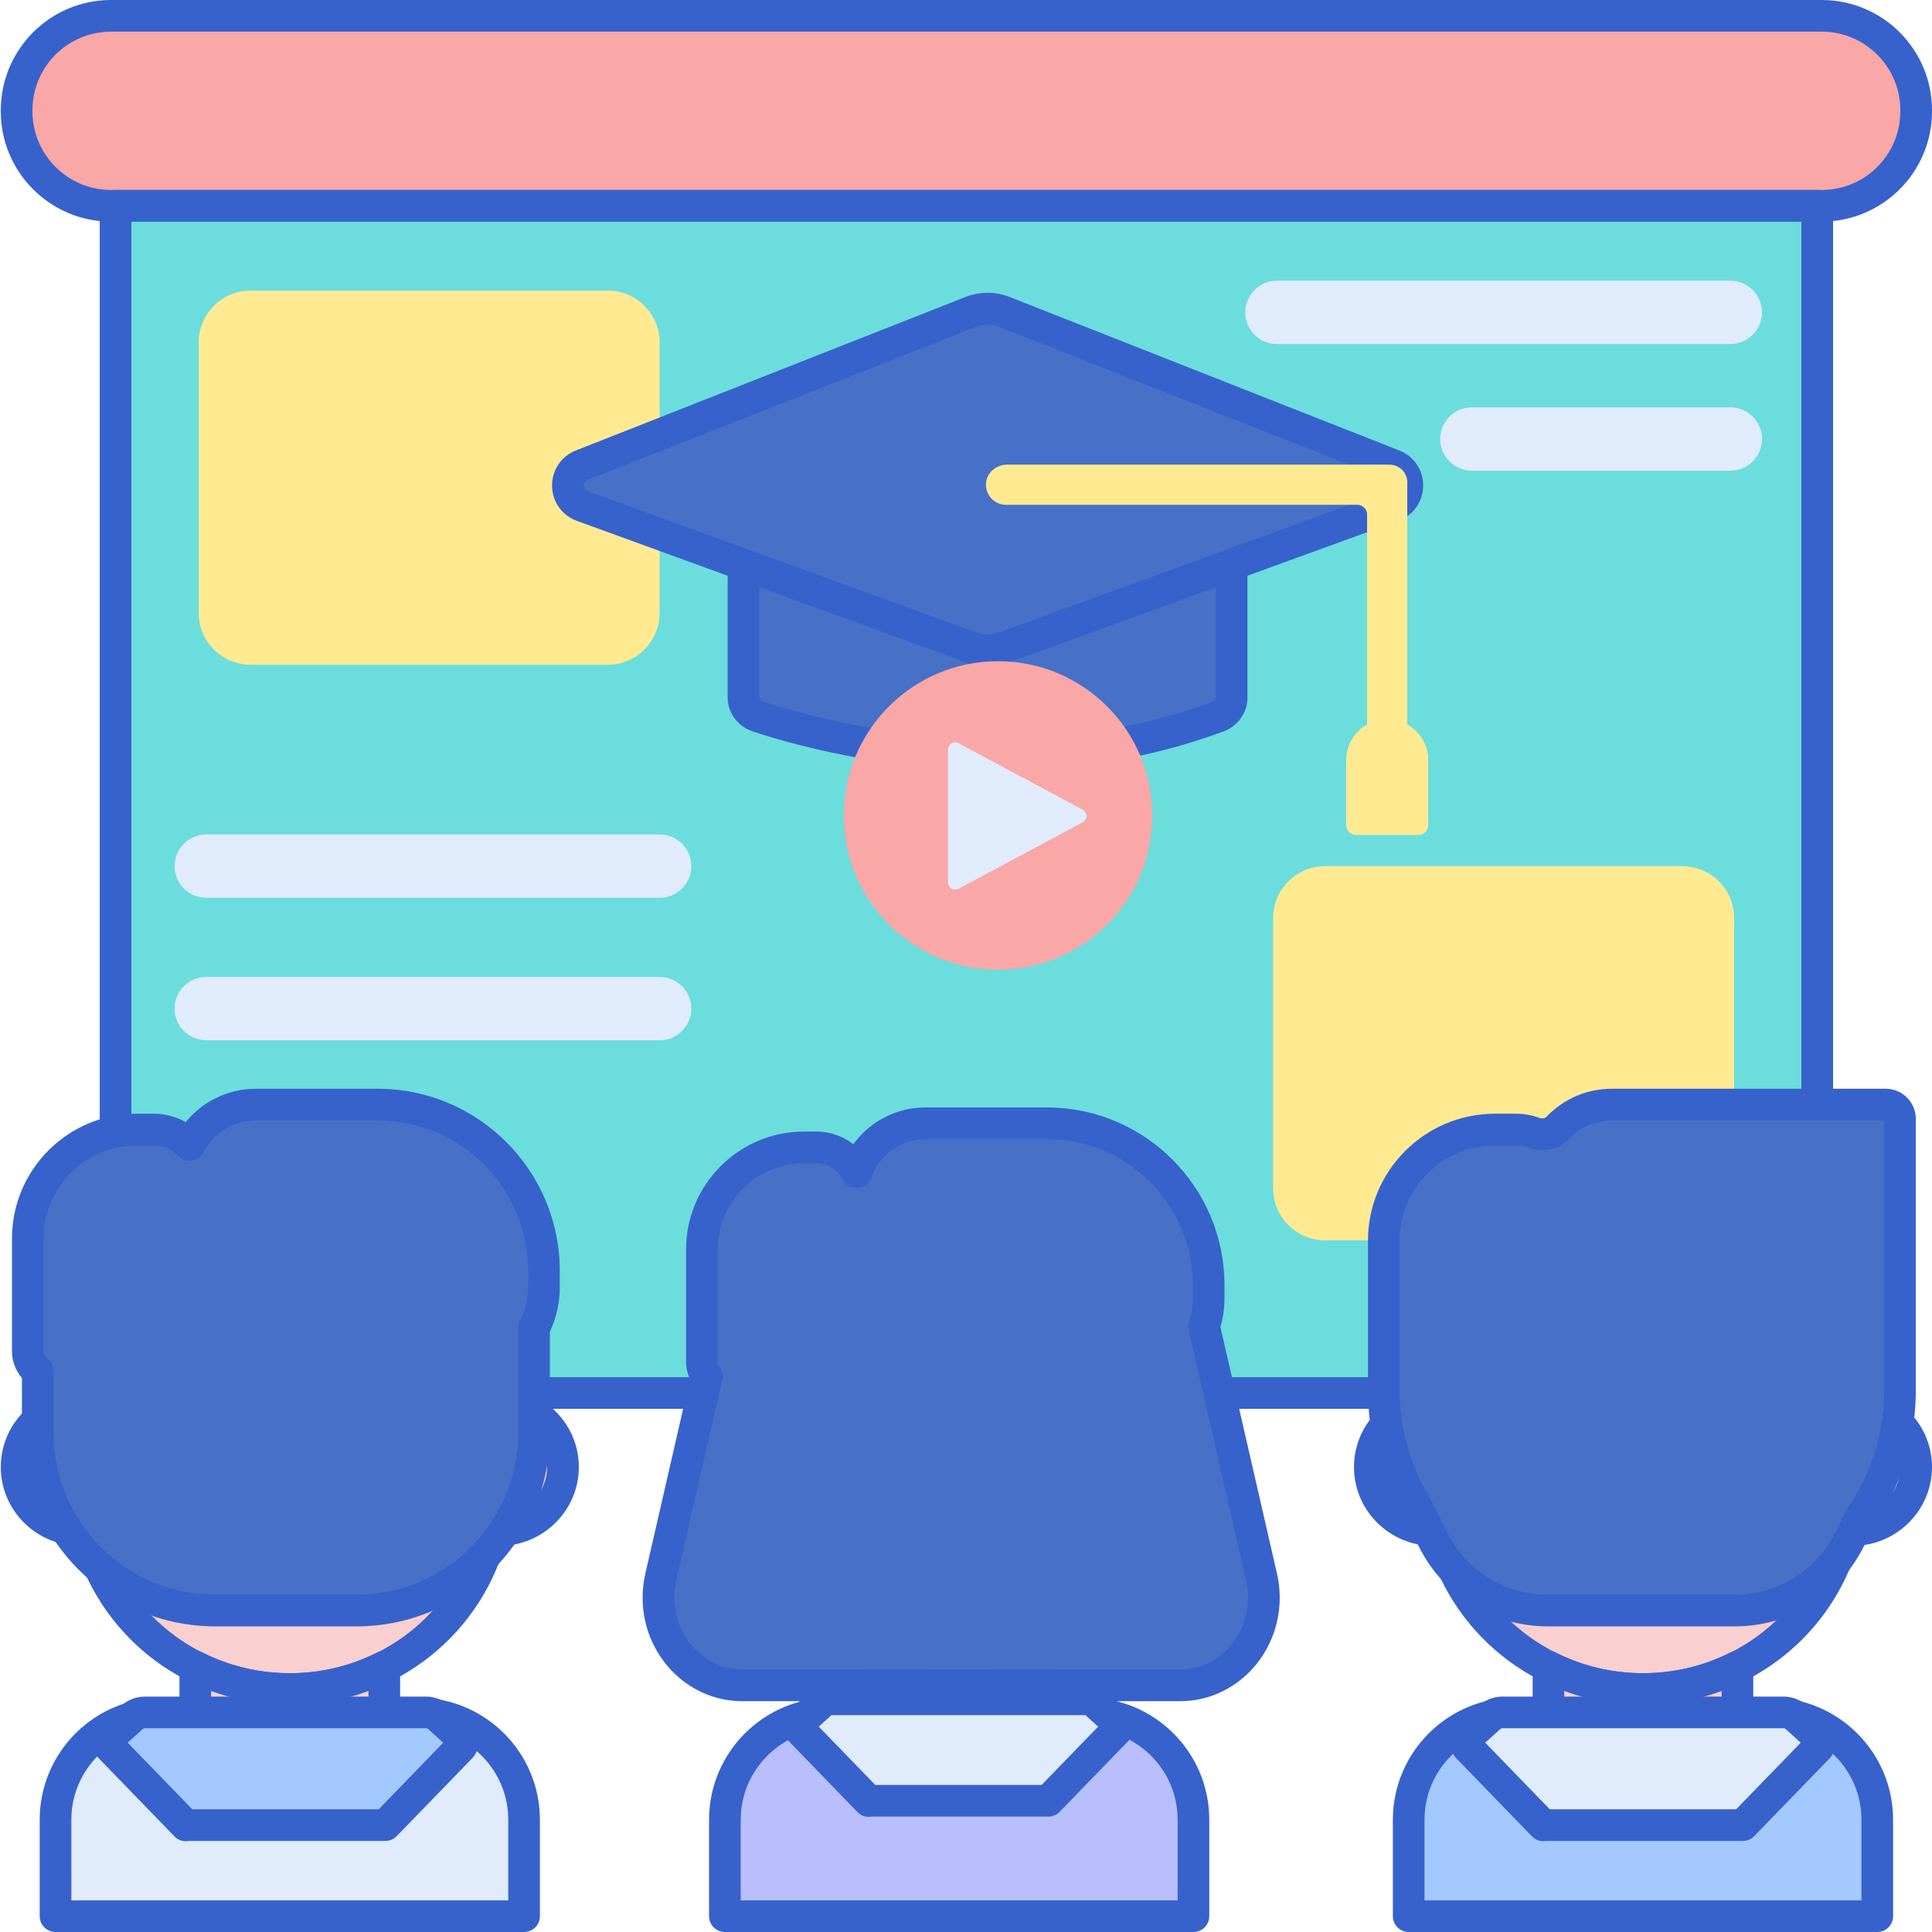
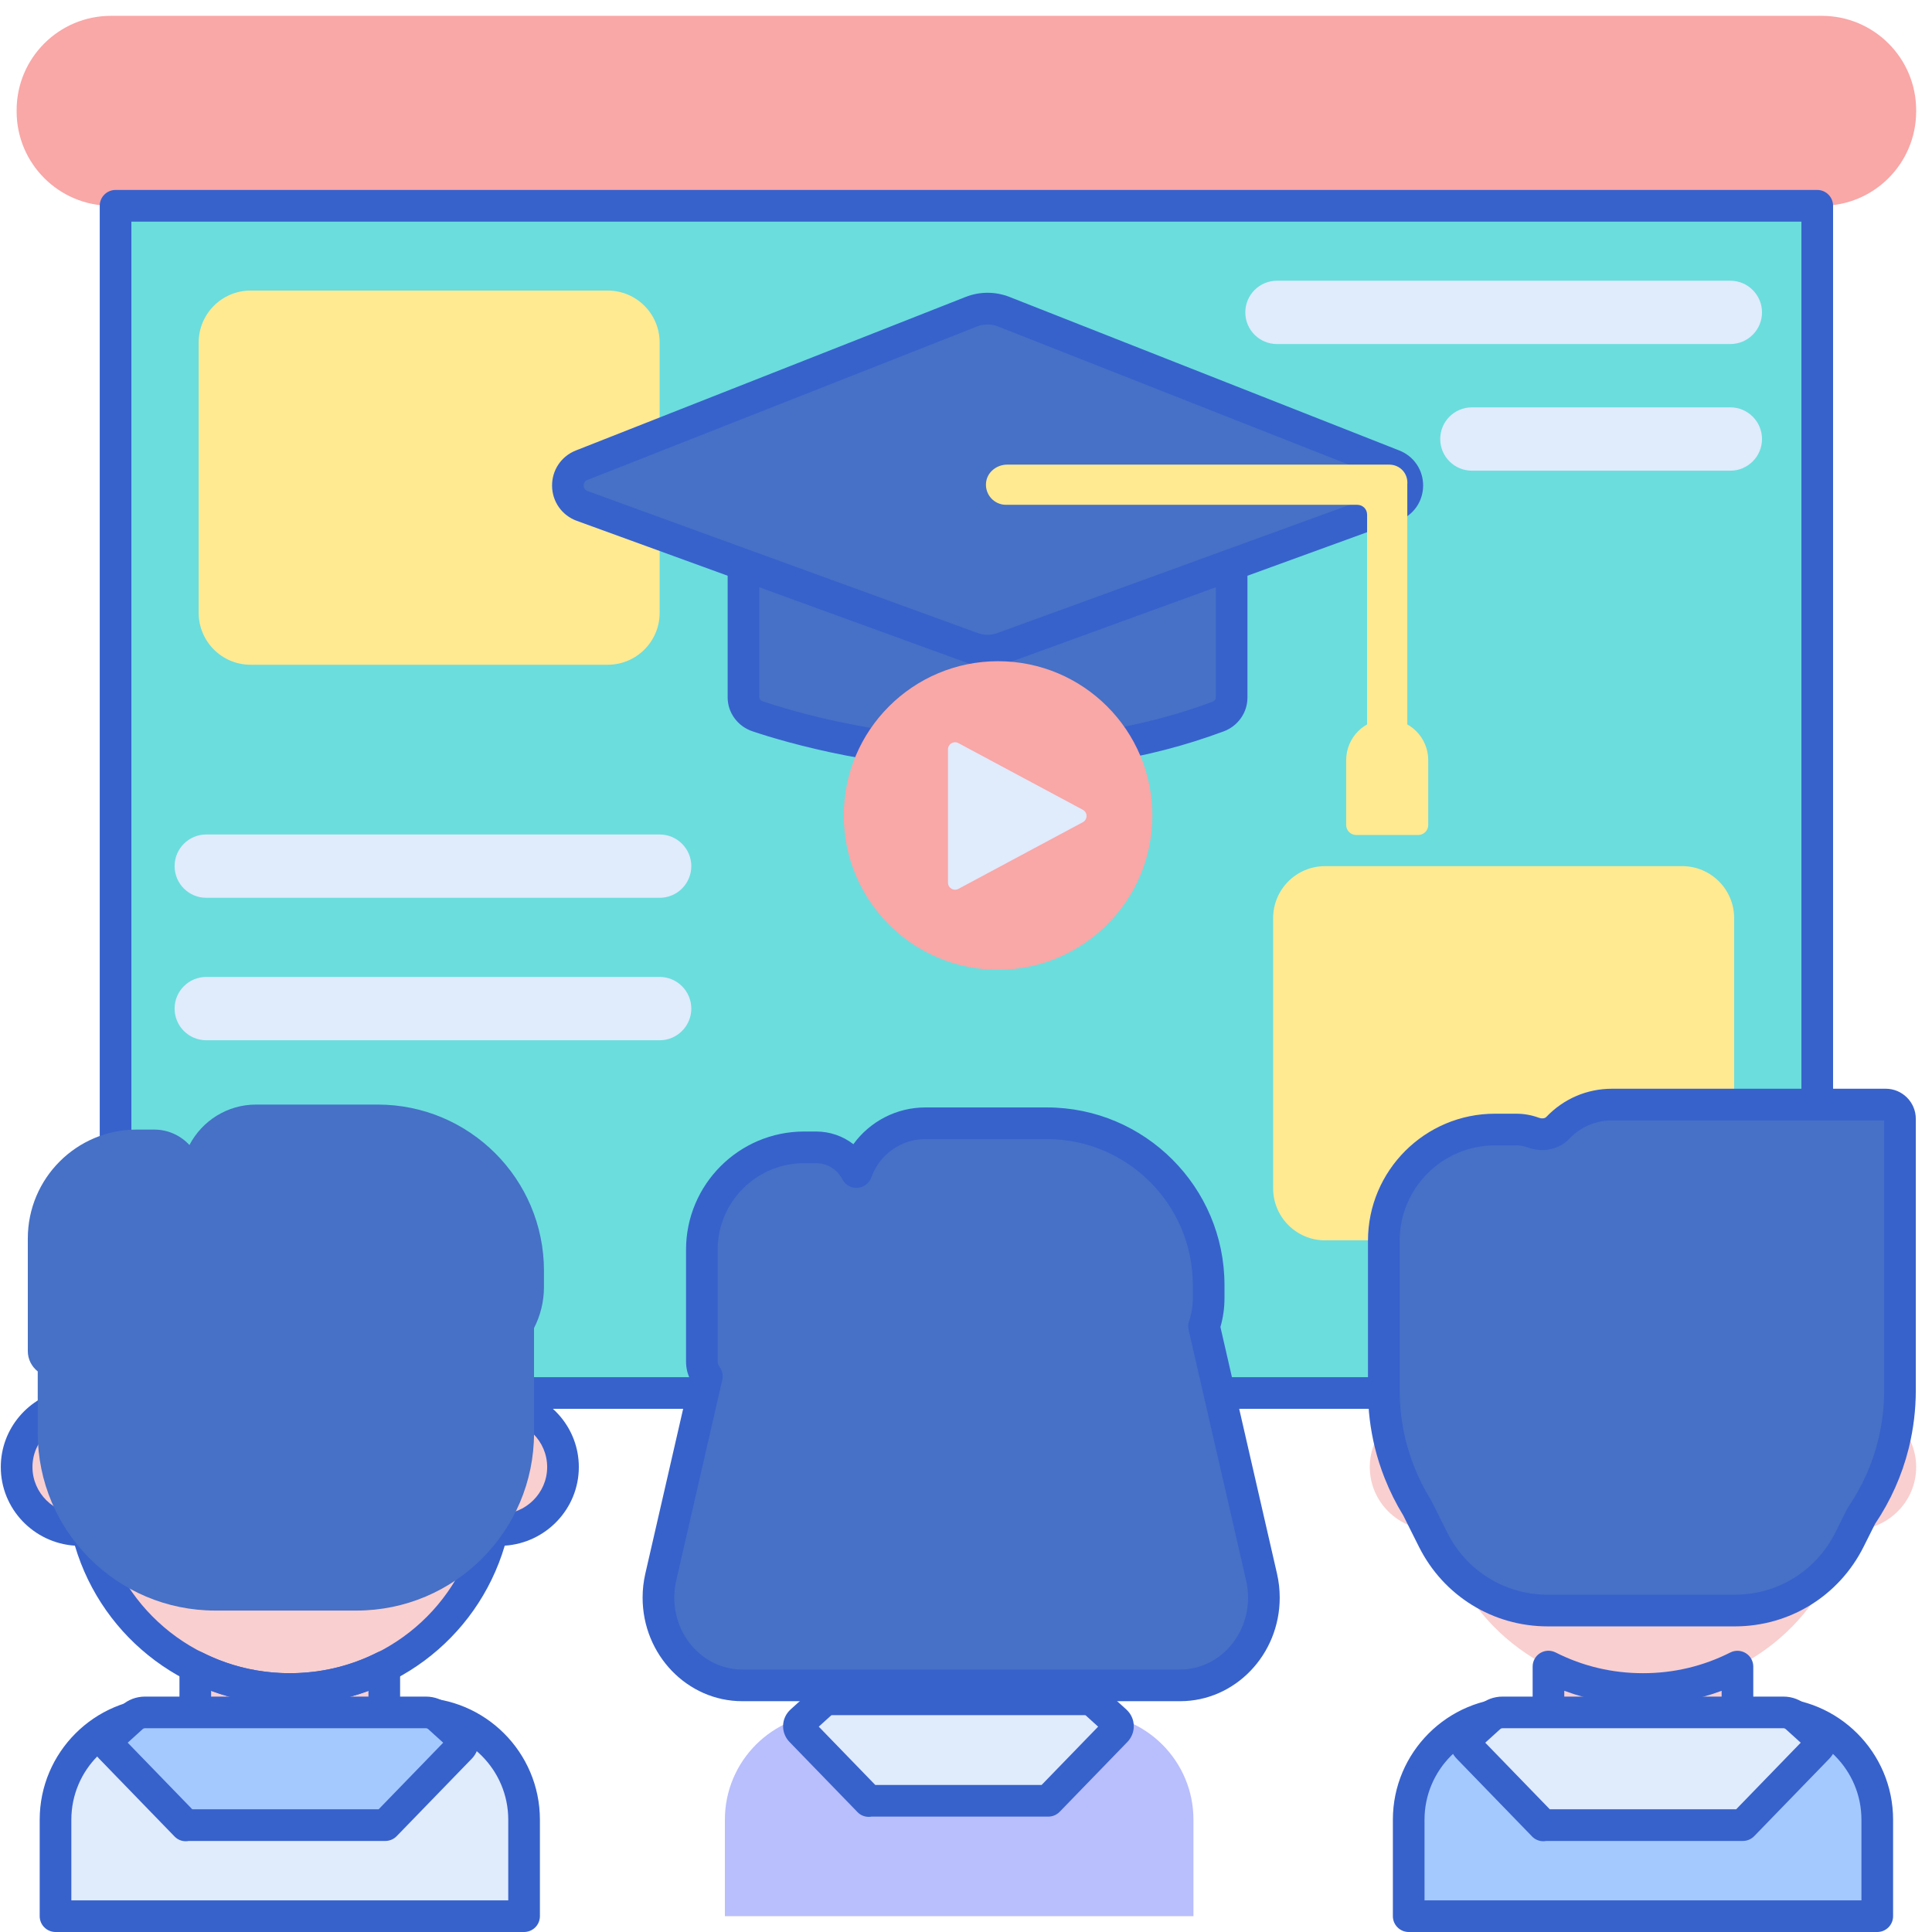
<svg xmlns="http://www.w3.org/2000/svg" height="488pt" viewBox="0 0 488 488.202" width="488pt">
  <path d="m29.102 52h430v300h-430zm0 0" fill="#6bdddd" />
  <path d="m460.254 52h-432.305c-13.172 0-23.848-10.68-23.848-23.852v-.301c0-13.172 10.676-23.848 23.848-23.848h432.301c13.172 0 23.848 10.68 23.848 23.848v.301c.004 13.172-10.676 23.852-23.844 23.852zm0 0" fill="#f9a7a7" />
  <path d="m459.102 356h-430c-2.207 0-4-1.793-4-4v-300c0-2.207 1.793-4 4-4h430c2.207 0 4 1.793 4 4v300c0 2.207-1.793 4-4 4zm-426-8h422v-292h-422zm0 0" fill="#3762cc" />
-   <path d="m460.25 56h-432.301c-15.355 0-27.848-12.492-27.848-27.852v-.301c0-15.355 12.492-27.848 27.848-27.848h432.301c15.355 0 27.852 12.492 27.852 27.848v.301c0 15.359-12.496 27.852-27.852 27.852zm-432.301-48c-10.945 0-19.848 8.902-19.848 19.848v.301c0 10.949 8.902 19.852 19.848 19.852h432.301c10.945 0 19.852-8.902 19.852-19.852v-.301c0-10.945-8.906-19.848-19.852-19.848zm0 0" fill="#3762cc" />
  <path d="m424.973 313.426h-90.23c-7.25 0-13.129-5.879-13.129-13.129v-68.305c0-7.25 5.879-13.125 13.129-13.125h90.23c7.25 0 13.129 5.879 13.129 13.125v68.305c0 7.25-5.879 13.129-13.129 13.129zm0 0" fill="#ffea92" />
  <path d="m153.461 167.977h-90.234c-7.25 0-13.125-5.875-13.125-13.125v-68.301c0-7.25 5.879-13.125 13.125-13.125h90.234c7.25 0 13.125 5.875 13.125 13.125v68.301c0 7.25-5.875 13.125-13.125 13.125zm0 0" fill="#ffea92" />
  <path d="m105.488 432.984h-8.531c-.02 0-.035-.004-.055-.004l-.004.004h-56.121c-14.828 0-26.848 12.02-26.848 26.844v24.375h118.402v-24.375c0-14.824-12.016-26.844-26.844-26.844zm0 0" fill="#e0ebfc" />
  <path d="m73.133 426.805c-8.602 0-16.719-2.043-23.887-5.672v10.848c0 .379.055.746.133 1.113h.008c.078.367.191.719.344 1.059.02.043.035.09.059.133.066.141.137.273.215.41.078.129.16.254.25.375.047.066.086.137.137.199l3.391 4.316c3.379 4.293 8.066 7.406 13.371 8.645.711.168 1.449.312 2.211.426 8.613 1.293 17.227-2.375 22.582-9.281l4.949-6.383c.066-.34.113-.688.113-1.039v-10.812c-7.168 3.625-15.277 5.664-23.875 5.664zm0 0" fill="#f9cfcf" />
  <path d="m126.105 354.797c-.113 0-.219.016-.332.016v-4.926c0-28.812-23.57-52.164-52.641-52.164-29.07 0-52.641 23.355-52.641 52.164v4.926c-.109 0-.219-.016-.332-.016-8.871 0-16.059 7.129-16.059 15.914 0 8.793 7.188 15.914 16.059 15.914.582 0 1.156-.031 1.727-.094 5.43 23.078 26.305 40.273 51.246 40.273 24.941 0 45.816-17.195 51.25-40.273.562.062 1.137.094 1.723.094 8.871 0 16.059-7.125 16.059-15.914 0-8.789-7.191-15.914-16.059-15.914zm0 0" fill="#f9cfcf" />
  <path d="m73.133 430.805c-25.363 0-47.246-16.379-54.309-40.223-10.441-.688-18.723-9.336-18.723-19.871 0-9.738 7.078-17.863 16.395-19.582v-1.246c0-30.969 25.406-56.164 56.637-56.164 31.23 0 56.641 25.195 56.641 56.164v1.246c9.316 1.715 16.391 9.844 16.391 19.582 0 10.535-8.281 19.184-18.719 19.871-7.062 23.844-28.949 40.223-54.312 40.223zm-51.246-48.27c1.836 0 3.461 1.262 3.891 3.082 5.156 21.898 24.629 37.191 47.355 37.191 22.727 0 42.203-15.293 47.355-37.191.461-1.961 2.32-3.258 4.312-3.062.43.047.863.074 1.305.074 6.648 0 12.059-5.344 12.059-11.914 0-6.551-5.375-11.879-11.992-11.918-.152.012-.328.016-.398.016-1.047 0-2.055-.41-2.805-1.145-.766-.754-1.195-1.781-1.195-2.855v-4.926c0-26.559-21.82-48.168-48.641-48.168-26.82 0-48.637 21.605-48.637 48.168v4.926c0 1.074-.43 2.102-1.195 2.852-.77.754-1.793 1.211-2.875 1.148-.074 0-.297-.012-.371-.02-6.543.004-11.953 5.348-11.953 11.918 0 6.57 5.41 11.914 12.059 11.914.441 0 .875-.023 1.305-.07.141-.016.281-.02.422-.02zm0 0" fill="#3762cc" />
  <path d="m132.332 488.203h-118.402c-2.207 0-4-1.793-4-4v-24.375c0-17.008 13.836-30.848 30.848-30.848h4.469v-7.848c0-1.391.723-2.68 1.906-3.41 1.184-.73 2.66-.789 3.902-.16 6.875 3.48 14.301 5.242 22.078 5.242 7.77 0 15.195-1.762 22.066-5.234 1.242-.625 2.719-.562 3.902.164 1.184.727 1.902 2.02 1.902 3.406v7.844h4.484c17.008 0 30.844 13.836 30.844 30.844v24.375c0 2.207-1.789 4-4 4zm-114.402-8h110.402v-20.375c0-12.598-10.246-22.848-22.844-22.848h-8.531c-.02 0-.039 0-.059 0-1.195 0-2.332-.535-3.09-1.457-.762-.922-1.07-2.137-.84-3.312.016-.086.035-.172.035-.262v-4.695c-6.324 2.359-12.984 3.551-19.871 3.551-6.898 0-13.562-1.191-19.887-3.559v4.734c.004.051.023.129.039.211.238 1.176-.066 2.395-.824 3.324-.762.926-1.898 1.465-3.098 1.465h-8.59c-12.594 0-22.844 10.25-22.844 22.844zm0 0" fill="#3762cc" />
  <path d="m137.355 321.137c0-23.207-18.812-42.02-42.02-42.02h-30.73c-7.32 0-13.664 4.148-16.836 10.219-2.223-2.395-5.395-3.902-8.922-3.902h-4.398c-15.203 0-27.523 12.32-27.523 27.523v28.453c0 2.09.992 3.93 2.508 5.137v15.566c0 24.777 20.086 44.863 44.863 44.863h35.684c24.777 0 44.863-20.086 44.863-44.863v-26.527c1.594-3.109 2.508-6.625 2.508-10.363v-4.086zm0 0" fill="#4671c6" />
-   <path d="m89.98 410.973h-35.68c-26.945 0-48.863-21.918-48.863-48.859v-13.895c-1.613-1.895-2.512-4.289-2.512-6.812v-28.453c0-17.383 14.145-31.523 31.523-31.523h4.398c2.812 0 5.562.746 7.977 2.117 4.316-5.285 10.793-8.43 17.785-8.43h30.73c25.375 0 46.016 20.645 46.016 46.02v4.086c0 3.934-.844 7.727-2.508 11.289v25.598c-.004 26.945-21.922 48.863-48.867 48.863zm-55.531-121.543c-12.969 0-23.523 10.551-23.523 23.523v28.453c0 1.055.629 1.711 1 2.008.957.758 1.512 1.91 1.512 3.129v15.566c0 22.531 18.332 40.863 40.863 40.863h35.68c22.531 0 40.863-18.332 40.863-40.863v-26.523c0-.637.152-1.262.438-1.824 1.375-2.684 2.07-5.555 2.07-8.539v-4.086c0-20.965-17.051-38.02-38.016-38.02h-30.73c-5.598 0-10.688 3.094-13.289 8.07-.602 1.152-1.727 1.938-3.012 2.113-1.285.168-2.582-.289-3.465-1.246-1.574-1.691-3.699-2.625-5.992-2.625zm0 0" fill="#3762cc" />
  <path d="m447.426 432.984h-8.531c-.02 0-.039-.004-.055-.004l-.004.004h-56.121c-14.828 0-26.848 12.02-26.848 26.844v24.375h118.402v-24.375c0-14.824-12.02-26.844-26.844-26.844zm0 0" fill="#a4c9ff" />
  <path d="m415.07 426.805c-8.602 0-16.719-2.043-23.887-5.672v10.848c0 .379.055.746.133 1.113h.004c.078.367.195.719.344 1.059.02.043.039.09.062.133.062.141.137.273.215.41.074.129.16.254.246.375.051.066.09.137.141.199l3.391 4.316c3.379 4.293 8.062 7.406 13.367 8.645.715.168 1.449.312 2.215.426 8.613 1.293 17.227-2.375 22.582-9.281l4.945-6.383c.07-.34.113-.688.113-1.039v-10.812c-7.164 3.625-15.277 5.664-23.871 5.664zm0 0" fill="#f9cfcf" />
  <path d="m468.039 354.797c-.109 0-.219.016-.328.016v-4.926c0-28.812-23.57-52.164-52.641-52.164-29.074 0-52.641 23.355-52.641 52.164v4.926c-.113 0-.219-.016-.332-.016-8.871 0-16.062 7.129-16.062 15.914 0 8.793 7.191 15.914 16.062 15.914.582 0 1.156-.031 1.723-.094 5.434 23.078 26.309 40.273 51.25 40.273 24.941 0 45.816-17.195 51.246-40.273.566.062 1.141.094 1.723.094 8.871 0 16.062-7.125 16.062-15.914 0-8.789-7.191-15.914-16.062-15.914zm0 0" fill="#f9cfcf" />
-   <path d="m415.07 430.805c-25.363 0-47.25-16.379-54.312-40.223-10.438-.684-18.719-9.336-18.719-19.871 0-9.738 7.074-17.867 16.391-19.582v-1.246c0-30.969 25.41-56.164 56.641-56.164 31.23 0 56.637 25.195 56.637 56.164v1.246c9.316 1.715 16.391 9.844 16.391 19.582 0 10.535-8.281 19.188-18.719 19.871-7.062 23.844-28.949 40.223-54.309 40.223zm-51.246-48.27c1.836 0 3.461 1.262 3.891 3.082 5.152 21.898 24.625 37.191 47.355 37.191 22.727 0 42.199-15.293 47.352-37.191.465-1.961 2.336-3.27 4.312-3.062.43.047.867.074 1.305.074 6.648 0 12.059-5.344 12.059-11.914 0-6.551-5.371-11.879-11.992-11.918-.152.008-.324.016-.398.016-1.047 0-2.055-.41-2.801-1.145-.766-.754-1.199-1.781-1.199-2.855v-4.926c0-26.559-21.816-48.168-48.637-48.168-26.82 0-48.641 21.605-48.641 48.168v4.926c0 1.074-.43 2.102-1.195 2.852-.766.754-1.824 1.168-2.875 1.148-.07 0-.297-.012-.371-.02-6.543.004-11.953 5.348-11.953 11.918 0 6.57 5.41 11.914 12.059 11.914.441 0 .875-.027 1.309-.074.145-.012.285-.016.422-.016zm0 0" fill="#3762cc" />
  <path d="m474.27 488.203h-118.402c-2.207 0-4-1.793-4-4v-24.375c0-17.008 13.84-30.848 30.848-30.848h4.469v-7.848c0-1.391.719-2.68 1.902-3.41 1.184-.73 2.66-.789 3.902-.16 6.875 3.48 14.305 5.242 22.082 5.242 7.77 0 15.195-1.762 22.066-5.234 1.238-.625 2.715-.562 3.898.164 1.188.727 1.906 2.02 1.906 3.406v7.844h4.48c17.008 0 30.848 13.836 30.848 30.844v24.375c0 2.207-1.789 4-4 4zm-114.402-8h110.402v-20.375c0-12.598-10.246-22.848-22.844-22.848h-8.531c-.023 0-.043 0-.059 0-1.199 0-2.34-.535-3.098-1.465-.762-.926-1.066-2.148-.832-3.324.02-.078.035-.16.035-.242v-4.695c-6.32 2.359-12.98 3.551-19.871 3.551-6.898 0-13.562-1.191-19.887-3.559v4.734c.004.055.027.145.043.234.227 1.172-.078 2.387-.836 3.309-.762.922-1.895 1.457-3.09 1.457h-8.586c-12.602 0-22.848 10.25-22.848 22.848zm0 0" fill="#3762cc" />
  <path d="m476.406 279.117h-69.148c-5.406 0-10.273 2.266-13.73 5.895-1.578 1.656-4.027 1.977-6.172 1.184-1.344-.496-2.793-.766-4.305-.766h-5.395c-15.508 0-28.082 12.57-28.082 28.078v37.875c0 4.664.578 9.191 1.645 13.527h-.004l.008.023c.594 2.41 1.355 4.75 2.25 7.027h-.008l.043.09c1.234 3.129 2.738 6.125 4.484 8.953l4.051 8.086c5.492 10.961 16.703 17.887 28.965 17.887h47.254c12.262 0 23.473-6.926 28.965-17.887l3.02-6.027c3.699-5.438 6.488-11.551 8.109-18.129l.008-.02h-.004c1.066-4.336 1.645-8.863 1.645-13.531v-68.664c.004-1.988-1.609-3.602-3.598-3.602zm0 0" fill="#4671c6" />
  <path d="m438.266 410.973h-47.254c-13.863 0-26.332-7.699-32.543-20.094l-3.973-7.93c-1.824-2.977-3.406-6.137-4.695-9.406-.02-.039-.035-.082-.047-.125h-.004c-.973-2.48-1.777-4.992-2.391-7.465-.008-.027-.016-.059-.023-.09-1.168-4.75-1.758-9.625-1.758-14.484v-37.871c0-17.691 14.391-32.082 32.078-32.082h5.395c1.957 0 3.875.344 5.695 1.016.625.234 1.457.262 1.887-.195 4.379-4.598 10.285-7.133 16.625-7.133h69.148c4.191 0 7.602 3.41 7.602 7.598v68.664c0 4.793-.578 9.598-1.711 14.281-.027.145-.062.289-.105.43-1.695 6.77-4.547 13.156-8.484 19l-2.898 5.789c-6.211 12.398-18.68 20.098-32.543 20.098zm-81.066-40.465c.016.027.027.051.035.074 1.137 2.891 2.539 5.691 4.164 8.316.062.102.121.207.176.312l4.047 8.082c4.848 9.672 14.574 15.68 25.391 15.68h47.254c10.816 0 20.543-6.008 25.387-15.68l3.02-6.023c.078-.16.168-.312.27-.461 3.52-5.168 6.051-10.832 7.535-16.836.004-.023.012-.047.016-.074 1.008-4.105 1.516-8.32 1.516-12.52v-68.262h-68.746c-4.129 0-7.977 1.652-10.832 4.652-2.59 2.719-6.695 3.574-10.457 2.18-.934-.344-1.91-.52-2.918-.52h-5.395c-13.277 0-24.078 10.801-24.078 24.082v37.871c0 4.203.508 8.414 1.516 12.523.008.023.012.047.016.07.535 2.152 1.234 4.348 2.09 6.527-.004 0-.004 0-.004.004zm119.207-87.391h.02zm0 0" fill="#3762cc" />
  <path d="m318.691 398.535-14.543-63.375c.746-2.219 1.168-4.586 1.168-7.055v-3.379c0-22.582-18.305-40.887-40.887-40.887h-30.707c-8.047 0-14.875 5.152-17.41 12.332-1.898-3.703-5.742-6.242-10.188-6.242h-3.031c-14.27 0-25.84 11.566-25.84 25.84v28.309c0 1.395.48 2.668 1.258 3.703l-11.645 50.758c-.387 1.695-.586 3.43-.586 5.176 0 12.242 9.484 22.168 21.184 22.168h110.629c11.699 0 21.184-9.926 21.184-22.168 0-1.746-.195-3.484-.586-5.18zm0 0" fill="#4671c6" />
  <path d="m274.633 432.984h-8.531c-.02 0-.035-.004-.055-.004l-.004.004h-56.121c-14.828 0-26.848 12.02-26.848 26.844v24.375h118.402v-24.375c.004-14.824-12.016-26.844-26.844-26.844zm0 0" fill="#b9befc" />
  <path d="m298.094 429.879h-110.629c-13.887 0-25.184-11.738-25.184-26.168 0-2.039.23-4.082.688-6.07l11.289-49.191c-.66-1.363-1-2.844-1-4.375v-28.309c0-16.453 13.387-29.84 29.84-29.84h3.031c3.48 0 6.77 1.156 9.414 3.199 4.156-5.727 10.879-9.285 18.18-9.285h30.707c24.75 0 44.887 20.133 44.887 44.883v3.379c0 2.426-.344 4.848-1.027 7.215l14.297 62.32c.461 1.988.688 4.031.688 6.07.004 14.434-11.293 26.172-25.18 26.172zm-95-135.953c-12.039 0-21.84 9.797-21.84 21.84v28.309c0 .465.152.898.457 1.297.707.941.965 2.152.703 3.305l-11.648 50.754c-.32 1.398-.484 2.84-.484 4.281 0 10.016 7.711 18.168 17.188 18.168h110.625c9.477 0 17.184-8.152 17.184-18.168 0-1.438-.164-2.879-.48-4.281l-14.543-63.375c-.168-.719-.129-1.469.105-2.172.637-1.891.961-3.836.961-5.781v-3.375c0-20.34-16.547-36.887-36.887-36.887h-30.707c-6.117 0-11.598 3.883-13.641 9.664-.535 1.508-1.914 2.551-3.508 2.656-1.586.105-3.098-.746-3.828-2.168-1.281-2.508-3.82-4.066-6.621-4.066zm0 0" fill="#3762cc" />
  <path d="m252.141 425.879c-3.195.602-6.488.926-9.863.926s-6.668-.324-9.863-.926h-14.023v6.102c0 .379.055.746.133 1.113h.004c.078.363.195.719.344 1.059.023.043.039.09.062.133.066.141.137.277.215.41.078.129.16.254.25.375.047.066.086.137.137.199l3.391 4.316c3.379 4.293 8.066 7.406 13.371 8.645.711.168 1.449.312 2.211.426 8.613 1.293 17.227-2.375 22.582-9.281l4.945-6.383c.07-.34.117-.688.117-1.039v-6.07h-14.012zm0 0" fill="#f9cfcf" />
-   <path d="m301.477 488.203h-118.402c-2.207 0-4-1.793-4-4v-24.375c0-17.008 13.836-30.848 30.848-30.848h4.469v-3.102c0-2.207 1.793-4 4-4h14.023c.246 0 .496.023.738.07 6.047 1.137 12.195 1.137 18.25 0 .246-.047.492-.07.738-.07h14.008c2.207 0 4 1.793 4 4v3.102h4.484c17.008 0 30.844 13.836 30.844 30.848v24.375c0 2.207-1.789 4-4 4zm-114.402-8h110.402v-20.375c0-12.598-10.246-22.848-22.844-22.848h-8.531c-.02 0-.039 0-.055 0-1.199 0-2.332-.535-3.094-1.457-.762-.922-1.066-2.137-.84-3.312.02-.086.039-.172.039-.262v-2.07h-9.645c-6.785 1.23-13.68 1.227-20.457 0h-9.656v2.102c.004.051.023.137.039.223.234 1.176-.074 2.391-.832 3.316-.762.926-1.895 1.461-3.09 1.461h-8.59c-12.594 0-22.844 10.25-22.844 22.844v20.379zm0 0" fill="#3762cc" />
  <path d="m281.812 434.922-4.887-4.426c-.766-.695-1.816-1.086-2.91-1.086h-63.852c-1.094 0-2.141.391-2.91 1.086l-4.887 4.426c-.75.68-.789 1.766-.09 2.484l17.195 17.734-.004-.102h45.336l17.098-17.637c.699-.719.66-1.801-.09-2.48zm0 0" fill="#e0ebfc" />
  <path d="m219.418 459.105c-1.039 0-2.059-.398-2.816-1.18l-17.191-17.734c-1.098-1.129-1.676-2.609-1.629-4.164.051-1.559.727-3.004 1.902-4.07l4.883-4.422c1.516-1.371 3.5-2.125 5.598-2.125h63.848c2.098 0 4.086.754 5.598 2.125l4.887 4.422v.004c1.176 1.066 1.852 2.508 1.898 4.066.051 1.551-.527 3.031-1.625 4.164l-17.098 17.633c-.754.781-1.789 1.219-2.871 1.219h-44.672c-.234.043-.473.062-.711.062zm1.652-8.062h42.039l14.281-14.73-3.148-2.852c-.016-.012-.098-.051-.227-.051h-63.848c-.133 0-.215.043-.23.055l-3.141 2.848zm0 0" fill="#3762cc" />
  <path d="m459.203 438.84-5.426-4.914c-.855-.777-2.02-1.211-3.234-1.211h-70.945c-1.215 0-2.379.438-3.234 1.211l-5.426 4.914c-.836.758-.879 1.957-.102 2.762l19.105 19.703-.008-.109h50.371l19-19.594c.777-.805.734-2.004-.102-2.762zm0 0" fill="#e0ebfc" />
  <path d="m389.879 465.266c-1.039 0-2.055-.398-2.809-1.176l-19.105-19.707c-1.137-1.168-1.73-2.699-1.684-4.305.055-1.609.75-3.102 1.969-4.203l5.426-4.918c1.598-1.445 3.703-2.242 5.922-2.242h70.945c2.219 0 4.32.797 5.922 2.246l5.426 4.914c1.215 1.102 1.914 2.594 1.965 4.207.051 1.605-.543 3.133-1.68 4.305l-19 19.594c-.75.777-1.789 1.215-2.871 1.215h-49.672c-.25.047-.504.07-.754.07zm1.648-8.07h47.086l16.316-16.828-3.84-3.477c-.086-.082-.285-.176-.547-.176h-70.945c-.266 0-.461.094-.547.172l-3.84 3.48zm0 0" fill="#3762cc" />
  <path d="m116.164 438.84-5.426-4.914c-.852-.777-2.02-1.211-3.234-1.211h-70.945c-1.215 0-2.379.438-3.234 1.211l-5.426 4.914c-.832.758-.879 1.957-.098 2.762l19.102 19.703-.008-.109h50.371l19-19.594c.777-.805.734-2.004-.102-2.762zm0 0" fill="#a4c9ff" />
  <path d="m46.836 465.266c-1.035 0-2.051-.398-2.809-1.176l-19.102-19.707c-1.137-1.168-1.734-2.695-1.68-4.301.051-1.609.75-3.105 1.965-4.207l5.43-4.918c1.594-1.445 3.699-2.242 5.918-2.242h70.945c2.223 0 4.324.797 5.922 2.246l5.426 4.914c1.215 1.102 1.914 2.598 1.965 4.211.051 1.602-.547 3.129-1.68 4.301l-18.996 19.594c-.754.777-1.793 1.215-2.875 1.215h-49.672c-.25.047-.504.07-.758.07zm1.652-8.07h47.086l16.316-16.828-3.84-3.477c-.086-.082-.285-.176-.547-.176h-70.945c-.266 0-.461.094-.551.172l-3.836 3.48zm0 0" fill="#3762cc" />
  <path d="m187.77 128.848v47.363c0 2.156 1.406 4.074 3.547 4.793 13.73 4.594 65.148 19.195 116.445.039 2.039-.762 3.355-2.664 3.355-4.738v-47.457zm0 0" fill="#4671c6" />
  <path d="m252.012 194.668c-29.148 0-52.793-6.801-61.961-9.871-3.758-1.258-6.281-4.707-6.281-8.586v-47.363c0-2.207 1.793-4 4-4h123.348c2.211 0 4 1.793 4 4v47.457c0 3.746-2.391 7.156-5.957 8.488-19.734 7.367-39.457 9.875-57.148 9.875zm-60.242-61.82v43.363c0 .441.32.832.82 1 14.102 4.719 63.988 18.68 113.773.086.457-.168.758-.566.758-.992v-43.457zm0 0" fill="#3762cc" />
  <path d="m245.344 78.766-98.457 38.785c-4.715 1.855-4.625 8.57.133 10.301l98.598 35.879c2.473.902 5.184.902 7.652 0l98.629-35.887c4.746-1.73 4.836-8.43.133-10.281l-98.484-38.797c-2.637-1.039-5.566-1.039-8.203 0zm0 0" fill="#4671c6" />
  <path d="m249.445 168.406c-1.762 0-3.52-.305-5.195-.918l-98.598-35.875c-3.746-1.367-6.199-4.824-6.25-8.812-.051-3.992 2.312-7.512 6.02-8.973l98.457-38.785c3.59-1.414 7.547-1.414 11.137 0l98.484 38.797c3.703 1.457 6.062 4.977 6.012 8.961s-2.504 7.438-6.242 8.801l-98.629 35.891c-1.672.609-3.434.914-5.195.914zm0-86.422c-.891 0-1.785.168-2.633.504l-98.461 38.785c-.84.332-.957 1.035-.949 1.422.004.391.137 1.09.988 1.398l98.594 35.879c1.59.578 3.336.578 4.918 0l98.629-35.891c.84-.305.973-1 .977-1.387.004-.387-.109-1.082-.945-1.41l-98.484-38.797c-.848-.336-1.742-.504-2.633-.504zm-4.102-3.219h.02zm0 0" fill="#3762cc" />
  <path d="m355.508 122.488c.281-2.793-1.789-5.082-4.598-5.082h-96.504c-2.656 0-5.074 1.91-5.34 4.555-.305 3.039 2.074 5.602 5.051 5.602h88.777c1.359 0 2.461 1.102 2.461 2.465v56.105c0 2.66 1.914 5.082 4.559 5.348 3.035.305 5.598-2.082 5.598-5.066v-63.918c0-.004-.004-.004-.004-.008zm0 0" fill="#ffea92" />
  <path d="m358.266 210.996h-15.668c-1.398 0-2.531-1.133-2.531-2.531v-16.379c0-5.719 4.633-10.352 10.348-10.352h.035c5.719 0 10.352 4.637 10.352 10.352v16.379c0 1.398-1.137 2.531-2.535 2.531zm0 0" fill="#ffea92" />
  <path d="m291.09 206.07c0 21.531-17.457 38.988-38.988 38.988s-38.988-17.457-38.988-38.988 17.457-38.988 38.988-38.988 38.988 17.457 38.988 38.988zm0 0" fill="#f9a7a7" />
  <g fill="#e0ebfc">
    <path d="m239.449 189.348v33.699c0 1.348 1.434 2.207 2.621 1.57l31.453-16.852c1.25-.668 1.25-2.465 0-3.137l-31.453-16.852c-1.184-.637-2.621.227-2.621 1.57zm0 0" />
    <path d="m166.586 226.867h-114.566c-4.418 0-8-3.582-8-8 0-4.418 3.582-8 8-8h114.566c4.418 0 8 3.582 8 8 0 4.418-3.582 8-8 8zm0 0" />
    <path d="m437.145 86.938h-114.566c-4.418 0-8-3.582-8-8s3.582-8 8-8h114.566c4.418 0 8 3.582 8 8s-3.586 8-8 8zm0 0" />
    <path d="m166.586 262.867h-114.566c-4.418 0-8-3.582-8-8 0-4.418 3.582-8 8-8h114.566c4.418 0 8 3.582 8 8 0 4.418-3.582 8-8 8zm0 0" />
    <path d="m437.145 118.938h-65.312c-4.418 0-8-3.582-8-8s3.582-8 8-8h65.312c4.418 0 8 3.582 8 8s-3.586 8-8 8zm0 0" />
  </g>
</svg>